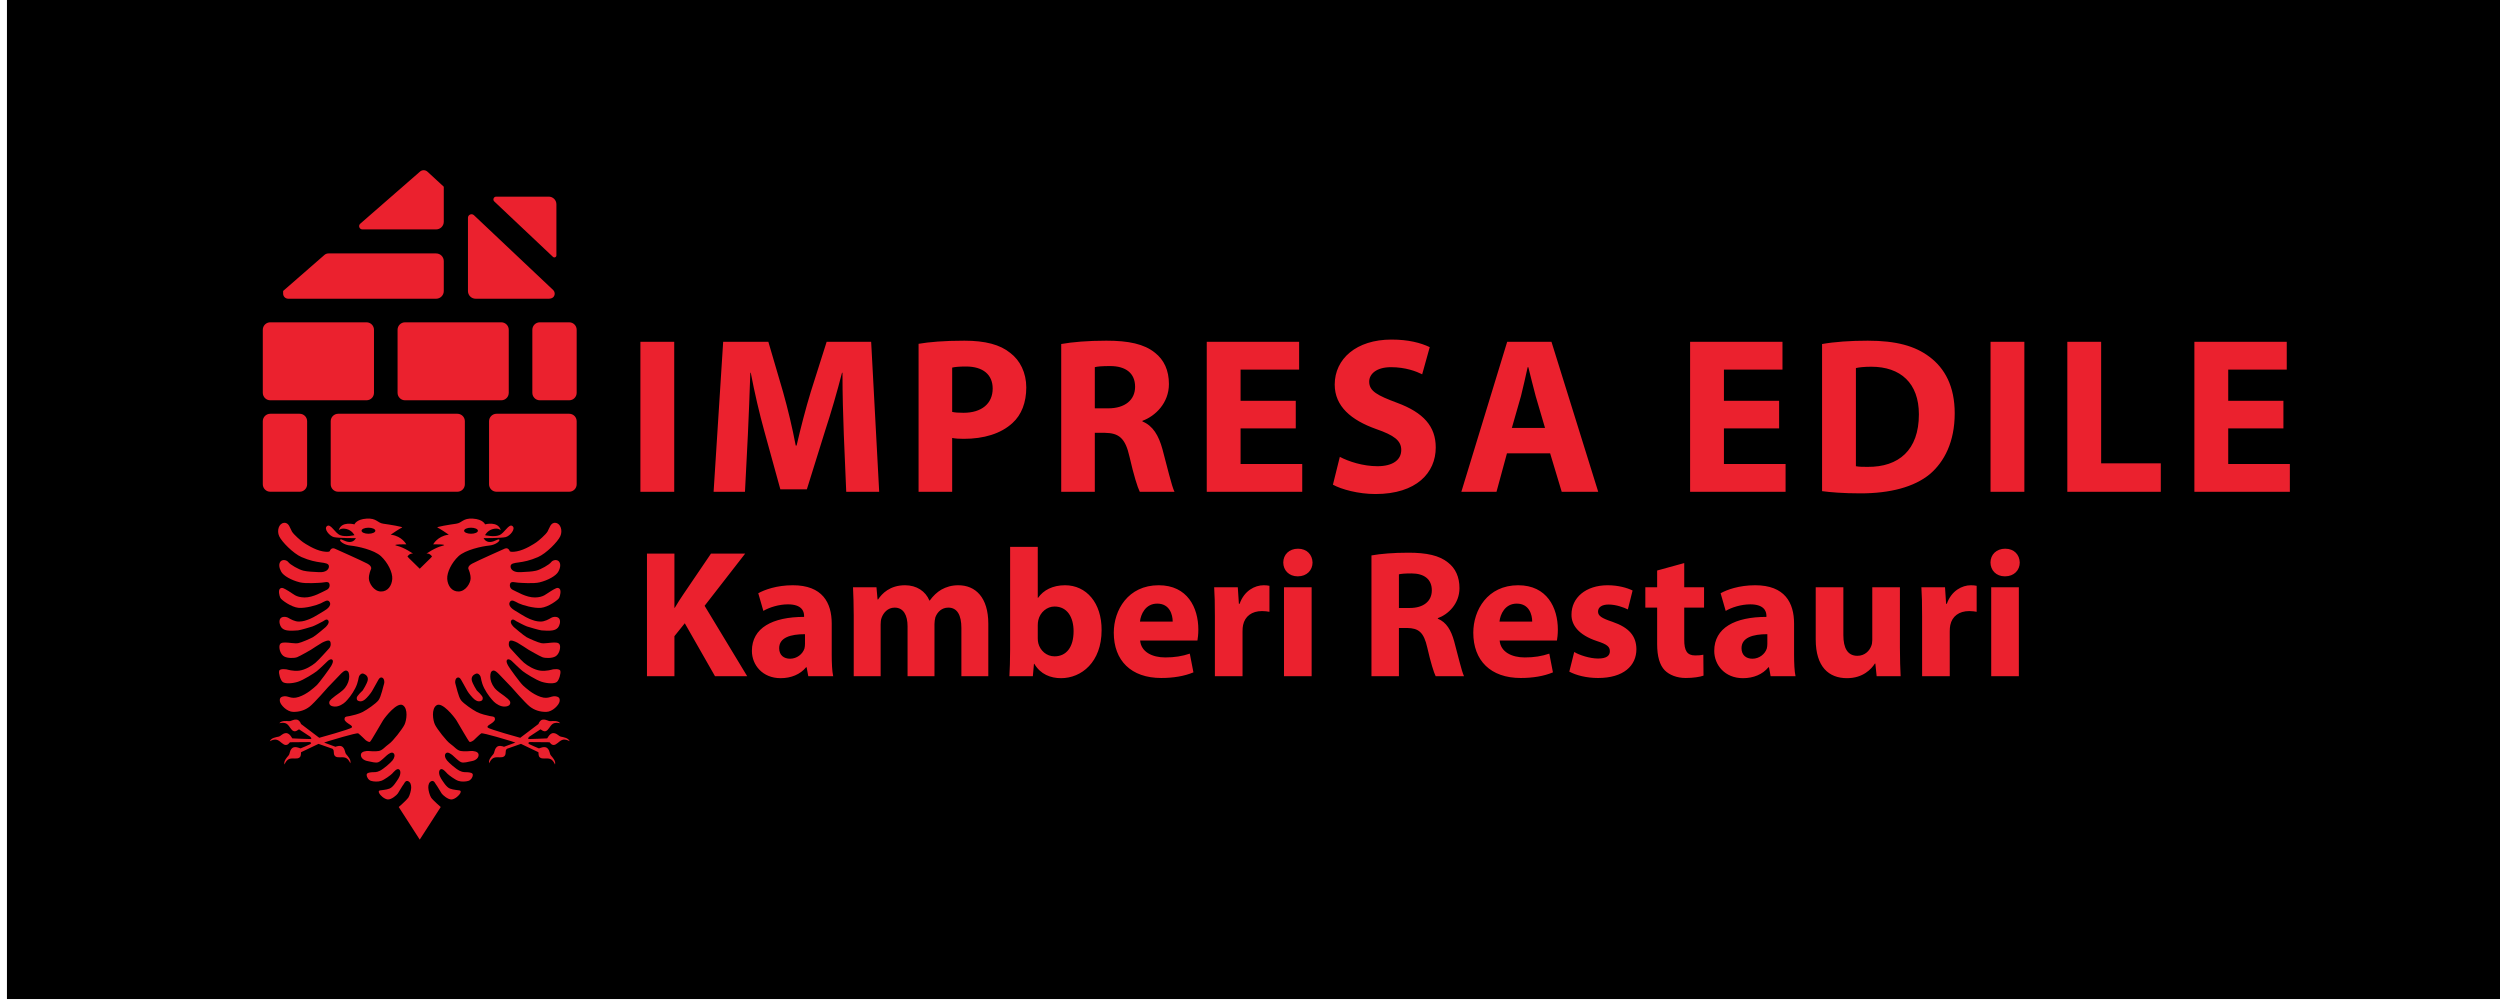
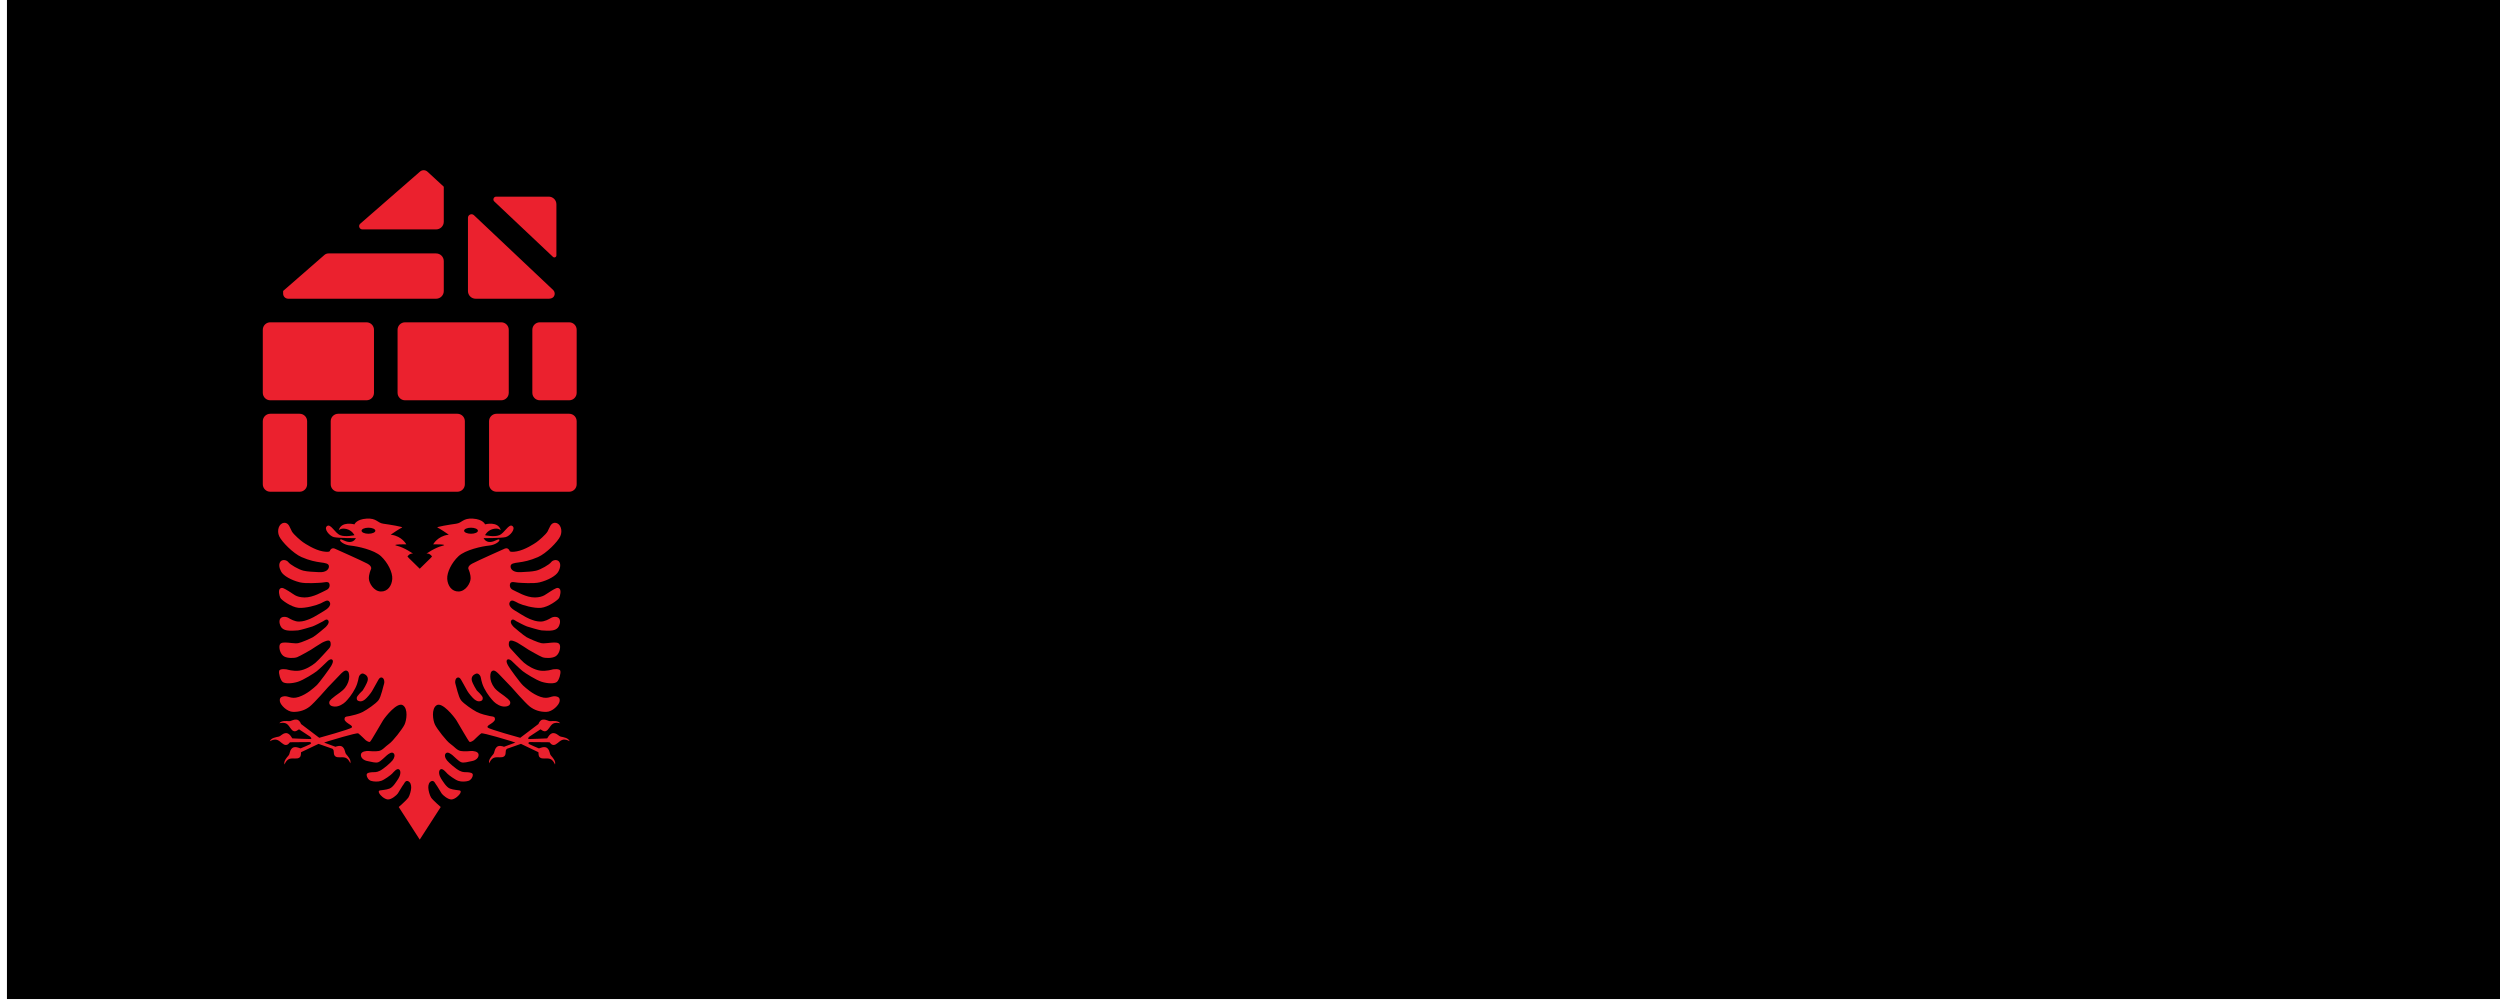
<svg xmlns="http://www.w3.org/2000/svg" xmlns:ns1="http://www.inkscape.org/namespaces/inkscape" xmlns:ns2="http://sodipodi.sourceforge.net/DTD/sodipodi-0.dtd" width="381.364mm" height="152.924mm" viewBox="0 0 381.364 152.924" version="1.1" id="svg1" ns1:version="1.3.2 (091e20e, 2023-11-25, custom)" ns2:docname="KAMBERI RESTAURI-LOGO-000.svg">
  <ns2:namedview id="namedview1" pagecolor="#ffffff" bordercolor="#000000" borderopacity="0.25" ns1:showpageshadow="2" ns1:pageopacity="0.0" ns1:pagecheckerboard="0" ns1:deskcolor="#d1d1d1" ns1:document-units="mm" ns1:zoom="0.37165763" ns1:cx="1321.1084" ns1:cy="861.00749" ns1:window-width="2560" ns1:window-height="1351" ns1:window-x="-9" ns1:window-y="-9" ns1:window-maximized="1" ns1:current-layer="layer1" />
  <defs id="defs1" />
  <g ns1:label="Layer 1" ns1:groupmode="layer" id="layer1" transform="translate(153.987,12.7)">
    <g transform="matrix(-0.241,0,0,0.174,664.239,-376.274)" id="g4" style="clip-rule:evenodd;fill-rule:evenodd;stroke-linejoin:round;stroke-miterlimit:2">
      <rect x="1810.36" y="2087.38" width="1580.37" height="877.982" id="rect4" />
    </g>
    <g transform="matrix(0.127,0,0,0.127,-112.759,36.467)" id="g6" style="clip-rule:evenodd;fill-rule:evenodd;stroke-linejoin:round;stroke-miterlimit:2">
      <path d="m 0,93.66 c -4.957,0 -8.975,-4.019 -8.975,-8.974 V 8.975 C -8.975,4.019 -4.957,0 0,0 h 115.603 c 4.956,0 8.975,4.019 8.975,8.975 v 75.711 c 0,4.955 -4.019,8.974 -8.975,8.974 z M 161.881,0 h 115.603 c 4.956,0 8.974,4.019 8.974,8.975 v 75.71 c 0,4.958 -4.018,8.975 -8.974,8.975 H 161.881 c -4.956,0 -8.975,-4.017 -8.975,-8.975 V 8.975 C 152.906,4.019 156.925,0 161.881,0 Z m 197.178,0 c 4.957,0 8.974,4.019 8.974,8.975 v 75.71 c 0,4.958 -4.017,8.975 -8.974,8.975 h -35.296 c -4.957,0 -8.976,-4.017 -8.976,-8.975 V 8.975 C 314.787,4.019 318.806,0 323.763,0 Z m 0,109.848 c 4.957,0 8.974,4.019 8.974,8.975 v 75.71 c 0,4.956 -4.017,8.975 -8.974,8.975 h -87.285 c -4.956,0 -8.974,-4.019 -8.974,-8.975 v -75.71 c 0,-4.956 4.018,-8.975 8.974,-8.975 z m -134.309,0 c 4.957,0 8.975,4.019 8.975,8.975 v 75.71 c 0,4.956 -4.018,8.975 -8.975,8.975 H 81.575 c -4.956,0 -8.975,-4.019 -8.975,-8.975 v -75.71 c 0,-4.956 4.019,-8.975 8.975,-8.975 z m -189.454,0 c 4.957,0 8.975,4.019 8.975,8.975 v 75.71 c 0,4.956 -4.018,8.975 -8.975,8.975 H 0 c -4.957,0 -8.976,-4.019 -8.976,-8.975 v -75.71 c 0,-4.956 4.019,-8.975 8.976,-8.975 z m 304.249,-188.457 -70.48,-66.558 c -2.201,-2.079 -0.73,-5.779 2.298,-5.779 h 63.114 c 5.089,0 9.213,4.124 9.213,9.213 v 61.338 c 0,2.155 -2.578,3.267 -4.145,1.786 z m -92.877,50.28 c -5.089,0 -9.213,-4.125 -9.213,-9.214 v -87.973 c 0,-3.75 4.484,-5.682 7.211,-3.107 l 95.074,89.784 c 3.077,2.906 2.35,8.168 -1.55,9.811 -1.067,0.449 -2.242,0.699 -3.475,0.699 z m -136.01,-83.254 c -3.615,0 -5.295,-4.482 -2.57,-6.858 l 71.768,-62.589 c 2.582,-2.252 6.445,-2.199 8.965,0.121 l 19.51,17.972 c 0.027,0.061 0.05,0.114 0.078,0.176 v 41.965 c 0,5.089 -4.126,9.213 -9.214,9.213 z m -89.107,83.254 c -3.37,0 -6.104,-2.733 -6.104,-6.104 v -3.11 c 0,-0.068 0.03,-0.134 0.082,-0.178 l 49.537,-43.201 c 1.339,-1.169 3.056,-1.812 4.832,-1.812 h 129.297 c 5.089,0 9.214,4.125 9.214,9.214 v 35.977 c 0,5.089 -4.125,9.214 -9.214,9.214 z m 327.688,526.053 c 3.057,0.631 8.834,1.459 10.411,5.501 0,0 -5.067,-3.154 -9.07,-1.577 -4.023,1.557 -6.684,6.132 -10.411,6.053 -2.247,-0.059 -3.529,-1.873 -4.811,-3.292 l -23.917,-0.218 c 0,0 -3.175,1.026 0,2.682 2.326,1.203 8.143,3.647 11.179,4.91 0.572,-0.178 1.026,-0.257 1.026,-0.257 0,0 6.349,-3.016 9.425,0.257 3.076,3.253 2.09,6.27 4.121,8.656 2.031,2.386 6.053,6.585 4.811,10.746 0,0 -2.051,-5.6 -6.172,-6.862 -4.121,-1.242 -9.05,0.75 -11.929,-1.617 -1.992,-1.636 -1.557,-4.278 -1.833,-6.329 l -20.98,-10.036 -16.721,5.895 c -0.099,0.138 -0.217,0.296 -0.434,0.454 -2.228,1.695 -0.039,6.231 -2.918,8.577 -2.878,2.366 -7.808,0.394 -11.929,1.637 -4.121,1.242 -6.172,6.821 -6.172,6.821 -1.222,-4.14 2.8,-8.34 4.811,-10.746 2.031,-2.365 1.045,-5.382 4.122,-8.655 2.543,-2.682 7.295,-1.105 8.892,-0.454 l 13.645,-5.067 -5.66,-1.893 c 0,0 -33.618,-10.273 -35.353,-9.169 -1.715,1.085 -9.051,8.301 -9.051,8.301 0,0 -3.569,2.662 -4.988,1.893 -1.4,-0.749 -12.757,-21.176 -15.695,-25.771 -2.938,-4.594 -17.037,-22.34 -23.741,-18.259 -6.704,4.082 -4.594,18.318 -2.031,23.484 2.544,5.166 13.704,19.659 18.496,22.971 4.791,3.313 7.729,7.73 12.382,8.558 4.654,0.828 10.589,0.138 12.501,0 1.933,-0.118 8.558,0.256 8.952,4.22 0.375,3.943 -3.273,7.078 -8.045,7.906 -4.791,0.828 -9.78,2.681 -13.033,1.282 -3.253,-1.4 -7.907,-6.448 -10.194,-8.301 -2.307,-1.854 -5.758,-4.398 -7.927,-2.426 -2.169,1.972 -1.143,5.679 1.282,8.676 2.425,2.997 10.529,10.095 15.065,12.383 4.515,2.307 6.822,1.479 9.819,1.794 2.997,0.316 6.191,0.69 6.132,3.313 -0.079,2.622 -2.169,6.053 -5.245,7.02 -3.056,0.965 -8.36,1.34 -12.245,0 -3.904,-1.342 -11.416,-6.882 -13.151,-8.676 -1.716,-1.795 -5.797,-7.02 -8.42,-4.989 -2.602,2.051 -1.341,7.414 0.887,10.865 2.248,3.43 6.33,10.45 10.727,12.106 4.397,1.676 9.642,1.735 11.496,2.189 1.853,0.434 1.675,1.636 0.769,3.549 -0.908,1.932 -5.817,6.921 -10.214,7.295 -4.397,0.375 -10.964,-5.422 -12.127,-7.276 -1.163,-1.853 -6.033,-10.115 -6.645,-10.587 -0.611,-0.494 -2.228,-5.364 -5.363,-4.22 -3.115,1.143 -4.082,4.653 -3.943,8.045 0.118,3.391 1.597,8.991 3.43,11.869 1.874,2.879 11.496,11.24 11.496,11.24 l -25.14,39.041 h -0.158 l -25.14,-39.041 c 0,0 9.622,-8.361 11.496,-11.24 1.833,-2.878 3.312,-8.478 3.45,-11.869 0.118,-3.392 -0.848,-6.902 -3.963,-8.045 -3.135,-1.144 -4.752,3.726 -5.363,4.22 -0.612,0.472 -5.482,8.734 -6.645,10.587 -1.164,1.854 -7.73,7.651 -12.127,7.276 -4.397,-0.374 -9.307,-5.363 -10.214,-7.295 -0.907,-1.913 -1.084,-3.115 0.769,-3.549 1.854,-0.454 7.099,-0.513 11.496,-2.189 4.397,-1.656 8.478,-8.676 10.726,-12.106 2.228,-3.451 3.49,-8.814 0.888,-10.865 -2.623,-2.031 -6.705,3.194 -8.42,4.989 -1.735,1.794 -9.267,7.334 -13.152,8.676 -3.884,1.34 -9.188,0.965 -12.264,0 -3.056,-0.967 -5.146,-4.398 -5.225,-7.02 -0.06,-2.623 3.135,-2.997 6.132,-3.313 2.997,-0.315 5.284,0.513 9.819,-1.794 4.535,-2.288 12.639,-9.386 15.065,-12.383 2.425,-2.997 3.45,-6.704 1.281,-8.676 -2.169,-1.972 -5.619,0.572 -7.926,2.426 -2.287,1.853 -6.941,6.901 -10.214,8.301 -3.254,1.399 -8.222,-0.454 -13.013,-1.282 -4.772,-0.828 -8.42,-3.963 -8.026,-7.906 0.375,-3.964 7,-4.338 8.932,-4.22 1.913,0.138 7.848,0.828 12.501,0 4.654,-0.828 7.592,-5.245 12.383,-8.558 4.792,-3.312 15.952,-17.805 18.495,-22.971 2.564,-5.166 4.674,-19.402 -2.031,-23.484 -6.704,-4.081 -20.802,13.665 -23.74,18.259 -2.938,4.595 -14.295,25.022 -15.695,25.771 -1.4,0.769 -4.988,-1.893 -4.988,-1.893 0,0 -7.336,-7.216 -9.051,-8.301 -1.715,-1.104 -35.354,9.169 -35.354,9.169 l -5.659,1.893 13.645,5.067 c 1.597,-0.651 6.349,-2.228 8.892,0.454 3.076,3.273 2.091,6.29 4.121,8.655 2.012,2.406 6.054,6.606 4.831,10.746 0,0 -2.07,-5.579 -6.191,-6.821 -4.121,-1.243 -9.051,0.729 -11.929,-1.637 -2.879,-2.346 -0.691,-6.882 -2.919,-8.577 -0.216,-0.158 -0.335,-0.316 -0.433,-0.454 L 57.969,506.341 36.99,516.377 c -0.277,2.051 0.157,4.693 -1.834,6.329 -2.879,2.367 -7.808,0.375 -11.93,1.617 -4.121,1.262 -6.171,6.862 -6.171,6.862 -1.243,-4.161 2.78,-8.36 4.811,-10.746 2.031,-2.386 1.045,-5.403 4.121,-8.656 3.076,-3.273 9.425,-0.257 9.425,-0.257 0,0 0.454,0.079 1.025,0.257 3.037,-1.263 8.853,-3.707 11.181,-4.91 3.174,-1.656 0,-2.682 0,-2.682 L 23.7,504.409 c -1.282,1.419 -2.564,3.233 -4.811,3.292 -3.727,0.079 -6.389,-4.496 -10.412,-6.053 -4.002,-1.577 -9.069,1.577 -9.069,1.577 1.577,-4.042 7.354,-4.87 10.41,-5.501 3.057,-0.631 4.141,-3.608 8.577,-4.279 4.437,-0.67 7.592,5.62 7.592,5.62 0,0 0.256,0.276 0.552,0.69 3.352,0.158 18.614,0.867 21.453,0.788 3.194,-0.078 -0.256,-2.977 -0.256,-2.977 L 34.544,488.89 c -1.794,1.006 -3.647,2.84 -6.092,2.229 -3.589,-0.907 -4.95,-6.034 -8.4,-8.617 -3.451,-2.563 -9.169,-0.887 -9.169,-0.887 2.603,-3.451 8.38,-2.722 11.496,-2.524 3.135,0.197 4.949,-2.386 9.405,-1.853 2.8,0.335 4.397,3.193 5.186,5.264 l 21.867,16.563 c 0,0 37.325,-10.234 39.06,-12.343 1.716,-2.11 -4.278,-4.279 -6.25,-6.27 -1.991,-1.973 -2.879,-2.663 -2.307,-4.97 0.591,-2.287 2.879,-1.853 6.132,-2.563 3.253,-0.69 10.647,-2.287 15.695,-4.968 5.048,-2.683 15.538,-9.761 18.791,-13.981 3.254,-4.199 5.896,-17.686 6.744,-19.835 0.828,-2.17 0.118,-6.704 -2.563,-7.414 -2.662,-0.691 -3.944,2.188 -4.713,3.45 -0.769,1.281 -5.777,10.312 -7.158,12.757 -1.36,2.465 -6.191,8.302 -8.537,10.096 -2.366,1.794 -4.535,2.741 -7.02,2.031 -2.504,-0.69 -2.879,-1.775 -2.82,-4.082 0.08,-2.287 7.139,-8.813 7.139,-8.813 0,0 5.363,-8.263 6.072,-12.423 0.71,-4.2 -2.228,-6.585 -4.909,-7.611 -2.682,-1.005 -4.595,1.223 -5.482,2.938 -0.907,1.735 -0.769,6.823 -4.613,14.434 -3.826,7.591 -8.992,13.585 -11.614,16.188 -2.603,2.622 -8.026,6.152 -13.133,5.876 -5.106,-0.237 -6.763,-2.544 -6.506,-5.166 0.256,-2.603 4.712,-5.62 7.138,-7.592 2.445,-1.972 8.557,-5.54 11.87,-9.819 3.332,-4.279 5.047,-9.524 4.969,-13.408 -0.079,-3.904 -0.631,-6.25 -3.057,-7.158 -2.425,-0.887 -5.935,2.702 -7.512,4.358 -1.617,1.656 -14.946,15.577 -14.946,15.577 0,0 -16.464,18.949 -21.966,23.208 -5.481,4.279 -11.988,6.447 -19.639,6.389 -7.67,-0.06 -15.32,-8.302 -16.089,-12.383 -0.769,-4.082 1.104,-5.384 3.095,-5.995 6.586,-2.05 9.485,3.826 19.619,0.375 10.155,-3.431 17.806,-10.766 21.118,-13.704 3.333,-2.938 16.484,-21.137 17.687,-23.425 1.222,-2.306 2.938,-5.225 1.656,-7.157 -1.262,-1.913 -4.278,-0.256 -5.619,1.025 -1.341,1.282 -10.096,9.859 -13.29,12.343 -3.194,2.505 -16.051,10.668 -22.813,12.797 -6.763,2.13 -15.538,2.643 -18.377,0 -2.84,-2.642 -4.614,-10.391 -4.102,-12.698 0.257,-3.825 9.406,-2.169 9.406,-2.169 0,0 7.512,2.425 14.729,1.459 7.216,-0.946 15.183,-5.738 19.639,-9.563 4.476,-3.825 13.841,-14.571 16.227,-17.095 2.386,-2.524 2.544,-6.507 1.144,-8.695 -1.4,-2.17 -7.019,0.453 -9.583,1.793 -2.543,1.342 -13.23,8.42 -13.23,8.42 0,0 -12.994,7.532 -16.622,8.952 -3.648,1.4 -11.693,1.4 -15.696,-0.907 -4.022,-2.307 -5.876,-8.163 -5.619,-11.988 0.256,-3.845 2.484,-4.733 7.019,-4.733 4.535,0 11.614,1.538 15.577,0.769 3.944,-0.769 14.099,-5.245 17.608,-7.138 3.51,-1.912 15.183,-12.008 15.183,-12.008 0,0 5.166,-4.653 3.451,-7.788 -1.716,-3.115 -4.851,-0.257 -6.389,0.651 -1.519,0.887 -10.411,5.481 -12.757,6.25 -2.367,0.769 -14.296,4.338 -17.372,4.713 -3.056,0.394 -10.253,0.591 -13.27,0 -2.997,-0.572 -4.791,-1.459 -6.507,-3.313 -1.715,-1.854 -3.628,-7.394 -1.656,-10.588 1.972,-3.195 7.217,-2.682 9.839,-1.144 2.603,1.518 7.71,4.574 12.876,4.456 5.185,-0.118 8.36,-1.4 13.034,-3.194 4.653,-1.775 15.044,-8.557 17.726,-10.076 2.701,-1.537 8.36,-5.816 6.132,-9.957 -2.229,-4.16 -6.231,-0.908 -10.727,1.282 -4.476,2.168 -18.475,6.289 -26.993,5.422 -8.518,-0.868 -20.487,-9.386 -21.69,-12.009 -1.222,-2.602 -2.74,-8.991 -0.315,-11.041 2.425,-2.031 4.909,-0.198 10.47,3.076 5.541,3.253 8.419,7.335 18.889,7.532 10.451,0.177 22.065,-7.098 26.028,-8.814 3.963,-1.715 4.851,-5.166 3.707,-8.045 -1.164,-2.879 -6.132,-1.084 -9.583,-0.887 -3.451,0.198 -18.555,1.361 -25.653,-0.394 -10.332,-2.544 -19.777,-7.907 -22.458,-12.758 -2.682,-4.85 -3.195,-9.444 -0.887,-12.244 2.287,-2.82 7.394,-2.051 9.444,0.749 2.031,2.82 12.501,8.952 18.12,10.233 5.62,1.262 10.215,1.262 18.634,1.775 8.42,0.513 11.989,-3.312 11.989,-6.881 0,-3.589 -4.338,-4.102 -9.958,-4.851 -5.6,-0.769 -13.014,-2.051 -22.971,-6.388 -9.958,-4.338 -23.74,-18.378 -26.797,-25.023 -3.056,-6.644 -0.512,-15.321 5.62,-16.089 6.112,-0.75 7.394,6.644 9.681,10.47 2.307,3.845 10.727,10.983 13.29,12.777 2.544,1.775 13.783,9.189 23.484,10.963 9.701,1.795 8.932,-1.006 8.932,-1.006 2.287,-4.357 6.132,-2.05 6.132,-2.05 0,0 32.16,14.295 38.805,17.864 6.625,3.569 4.081,7.158 4.081,7.158 0,0 -2.563,5.619 -2.307,10.963 0.257,5.363 5.876,15.064 14.296,15.32 8.419,0.257 13.27,-7.138 13.782,-15.064 0.513,-7.907 -5.363,-19.658 -13.526,-27.309 -8.163,-7.65 -28.335,-11.989 -36.498,-12.758 -8.163,-0.768 -13.802,-5.619 -12.52,-7.157 1.281,-1.518 5.363,2.563 10.983,2.819 5.619,0.257 7.906,-4.594 7.906,-4.594 0,0 -21.433,0 -26.539,-1.282 -5.107,-1.281 -12.521,-9.957 -8.164,-13.27 4.338,-3.331 9.445,8.42 15.814,10.964 6.388,2.563 17.115,0 17.115,0 0,0 -2.563,-5.6 -9.445,-7.395 -6.902,-1.774 -9.445,1.538 -9.445,1.538 3.056,-11.495 18.89,-7.157 18.89,-7.157 0,0 2.287,-6.113 14.551,-6.882 12.245,-0.769 12.758,5.088 20.152,6.113 7.414,1.025 24.765,3.845 22.478,4.614 -2.149,0.71 -12.225,7.592 -13.625,8.558 0.276,0.039 0.553,0.079 0.848,0.118 12.777,1.774 17.884,11.476 17.884,11.476 0,0 -19.658,-0.257 -10.983,1.794 8.676,2.031 19.146,9.445 19.146,9.445 -3.312,-1.025 -6.901,2.8 -6.645,3.569 0.237,0.69 11.634,11.298 14.631,14.512 2.997,-3.214 14.394,-13.822 14.631,-14.512 0.256,-0.769 -3.333,-4.594 -6.646,-3.569 0,0 10.471,-7.414 19.146,-9.445 8.676,-2.051 -10.982,-1.794 -10.982,-1.794 0,0 5.107,-9.702 17.884,-11.476 0.295,-0.039 0.572,-0.079 0.848,-0.118 -1.4,-0.966 -11.476,-7.848 -13.625,-8.558 -2.288,-0.769 15.064,-3.589 22.478,-4.614 7.394,-1.025 7.907,-6.882 20.151,-6.113 12.265,0.769 14.572,6.882 14.572,6.882 0,0 15.814,-4.338 18.889,7.157 0,0 -2.563,-3.312 -9.464,-1.538 -6.882,1.795 -9.425,7.395 -9.425,7.395 0,0 10.707,2.563 17.095,0 6.369,-2.544 11.475,-14.295 15.813,-10.964 4.338,3.313 -3.056,11.989 -8.163,13.27 -5.106,1.282 -26.54,1.282 -26.54,1.282 0,0 2.288,4.851 7.907,4.594 5.62,-0.256 9.702,-4.337 10.983,-2.819 1.262,1.538 -4.338,6.389 -12.521,7.157 -8.163,0.769 -28.334,5.108 -36.497,12.758 -8.163,7.651 -14.039,19.402 -13.527,27.309 0.513,7.926 5.364,15.321 13.783,15.064 8.42,-0.256 14.039,-9.957 14.296,-15.32 0.255,-5.344 -2.308,-10.963 -2.308,-10.963 0,0 -2.543,-3.589 4.082,-7.158 6.645,-3.569 38.805,-17.864 38.805,-17.864 0,0 3.844,-2.307 6.132,2.05 0,0 -0.77,2.801 8.932,1.006 9.701,-1.774 20.94,-9.188 23.484,-10.963 2.563,-1.794 10.982,-8.932 13.27,-12.777 2.307,-3.826 3.588,-11.22 9.701,-10.47 6.132,0.768 8.676,9.445 5.619,16.089 -3.056,6.645 -16.839,20.685 -26.796,25.023 -9.958,4.337 -17.371,5.619 -22.971,6.388 -5.62,0.749 -9.958,1.262 -9.958,4.851 0,3.569 3.569,7.394 11.989,6.881 8.419,-0.513 13.014,-0.513 18.633,-1.775 5.619,-1.281 16.09,-7.413 18.12,-10.233 2.051,-2.8 7.158,-3.569 9.445,-0.749 2.307,2.8 1.795,7.394 -0.887,12.244 -2.682,4.851 -12.126,10.214 -22.458,12.758 -7.099,1.755 -22.203,0.592 -25.653,0.394 -3.451,-0.197 -8.42,-1.992 -9.583,0.887 -1.144,2.879 -0.237,6.33 3.707,8.045 3.963,1.716 15.577,8.991 26.047,8.814 10.45,-0.197 13.329,-4.279 18.89,-7.532 5.54,-3.274 8.025,-5.107 10.45,-3.076 2.425,2.05 0.907,8.439 -0.315,11.041 -1.203,2.623 -13.172,11.141 -21.69,12.009 -8.518,0.867 -22.517,-3.254 -26.994,-5.422 -4.495,-2.19 -8.498,-5.442 -10.726,-1.282 -2.228,4.141 3.431,8.42 6.132,9.957 2.682,1.519 13.073,8.301 17.727,10.076 4.673,1.794 7.847,3.076 13.033,3.194 5.166,0.118 10.273,-2.938 12.875,-4.456 2.623,-1.538 7.848,-2.051 9.84,1.144 1.971,3.194 0.059,8.734 -1.656,10.588 -1.716,1.854 -3.51,2.741 -6.507,3.313 -2.997,0.591 -10.214,0.394 -13.27,0 -3.076,-0.375 -15.006,-3.944 -17.372,-4.713 -2.346,-0.769 -11.239,-5.363 -12.757,-6.25 -1.538,-0.908 -4.673,-3.766 -6.389,-0.651 -1.715,3.135 3.451,7.788 3.451,7.788 0,0 11.673,10.096 15.182,12.008 3.51,1.893 13.665,6.369 17.608,7.138 3.964,0.769 11.043,-0.769 15.577,-0.769 4.536,0 6.764,0.888 7.02,4.733 0.256,3.825 -1.597,9.681 -5.62,11.988 -4.002,2.307 -12.047,2.307 -15.695,0.907 -3.628,-1.42 -16.602,-8.952 -16.602,-8.952 0,0 -10.707,-7.078 -13.25,-8.42 -2.564,-1.34 -8.184,-3.963 -9.583,-1.793 -1.4,2.188 -1.242,6.171 1.143,8.695 2.406,2.524 11.752,13.27 16.209,17.095 4.475,3.825 12.461,8.617 19.658,9.563 7.217,0.966 14.729,-1.459 14.729,-1.459 0,0 9.149,-1.656 9.405,2.169 0.513,2.307 -1.262,10.056 -4.101,12.698 -2.839,2.643 -11.594,2.13 -18.377,0 -6.763,-2.129 -19.619,-10.292 -22.793,-12.797 -3.215,-2.484 -11.969,-11.061 -13.31,-12.343 -1.36,-1.281 -4.357,-2.938 -5.62,-1.025 -1.281,1.932 0.434,4.851 1.657,7.157 1.222,2.288 14.374,20.487 17.687,23.425 3.312,2.938 10.963,10.273 21.117,13.704 10.135,3.451 13.034,-2.425 19.619,-0.375 1.992,0.611 3.865,1.913 3.096,5.995 -0.769,4.081 -8.419,12.323 -16.09,12.383 -7.65,0.058 -14.157,-2.11 -19.638,-6.389 -5.502,-4.259 -21.966,-23.208 -21.966,-23.208 0,0 -13.329,-13.921 -14.926,-15.577 -1.598,-1.656 -5.107,-5.245 -7.532,-4.358 -2.425,0.908 -2.978,3.254 -3.057,7.158 -0.079,3.884 1.637,9.129 4.969,13.408 3.313,4.279 9.425,7.847 11.87,9.819 2.425,1.972 6.901,4.989 7.138,7.592 0.256,2.622 -1.4,4.929 -6.507,5.166 -5.107,0.276 -10.529,-3.254 -13.132,-5.876 -2.622,-2.603 -7.789,-8.597 -11.633,-16.188 -3.825,-7.611 -3.688,-12.699 -4.594,-14.434 -0.888,-1.715 -2.801,-3.943 -5.482,-2.938 -2.682,1.026 -5.62,3.411 -4.91,7.611 0.71,4.16 6.054,12.423 6.054,12.423 0,0 7.098,6.526 7.157,8.813 0.059,2.307 -0.316,3.392 -2.819,4.082 -2.485,0.71 -4.654,-0.237 -7.02,-2.031 -2.346,-1.794 -7.177,-7.631 -8.538,-10.096 -1.38,-2.445 -6.388,-11.476 -7.138,-12.757 -0.788,-1.262 -2.05,-4.141 -4.732,-3.45 -2.681,0.71 -3.391,5.244 -2.563,7.414 0.828,2.149 3.49,15.636 6.743,19.835 3.254,4.22 13.744,11.298 18.791,13.981 5.048,2.681 12.442,4.278 15.696,4.968 3.253,0.71 5.54,0.276 6.132,2.563 0.571,2.307 -0.316,2.997 -2.307,4.97 -1.972,1.991 -7.966,4.16 -6.251,6.27 1.735,2.109 39.061,12.343 39.061,12.343 l 21.867,-16.563 c 0.808,-2.071 2.386,-4.929 5.186,-5.264 4.456,-0.533 6.29,2.05 9.405,1.853 3.116,-0.198 8.893,-0.927 11.496,2.524 0,0 -5.719,-1.676 -9.169,0.887 -3.451,2.583 -4.811,7.71 -8.4,8.617 -2.445,0.611 -4.299,-1.223 -6.073,-2.229 l -13.211,8.676 c 0,0 -3.451,2.899 -0.256,2.977 2.839,0.079 18.101,-0.63 21.453,-0.788 0.296,-0.414 0.552,-0.69 0.552,-0.69 0,0 3.155,-6.29 7.591,-5.62 4.437,0.671 5.521,3.648 8.577,4.279 z M 241.127,246.698 c -4.574,0 -8.301,1.636 -8.301,3.647 0,1.992 3.727,3.628 8.301,3.628 4.575,0 8.282,-1.636 8.282,-3.628 0,-2.011 -3.707,-3.647 -8.282,-3.647 z m -123.196,7.275 c 4.574,0 8.301,-1.636 8.301,-3.628 0,-2.011 -3.727,-3.647 -8.301,-3.647 -4.575,0 -8.282,1.636 -8.282,3.647 0,1.992 3.707,3.628 8.282,3.628 z" style="fill:#eb212e" id="path5" />
    </g>
    <g transform="matrix(-0.265,0,0,0.265,580.787,-640.185)" id="g9" style="clip-rule:evenodd;fill-rule:evenodd;stroke-linejoin:round;stroke-miterlimit:2">
-       <path d="m 2404.09,2564.62 h -19.47 v 86.35 h 19.47 z m -117.09,53.3 c 0.39,-10.38 0.77,-22.81 0.77,-35.49 h 0.26 c 2.82,11.02 6.4,23.32 9.74,33.44 l 10.5,33.69 h 15.25 l 9.22,-33.44 c 2.82,-10.12 5.64,-22.29 7.82,-33.69 h 0.25 c 0.39,11.66 0.9,24.98 1.41,35.74 l 1.67,32.8 h 18.06 l -5.51,-86.35 h -26.01 l -8.45,28.83 c -2.82,9.99 -5.38,20.75 -7.3,30.87 h -0.52 c -2.3,-9.99 -5.25,-21.39 -8.19,-31 l -9.1,-28.7 h -25.62 l -4.62,86.35 h 18.97 z m -43.04,-52.14 c -6.02,-1.03 -14.47,-1.8 -26.39,-1.8 -12.04,0 -20.62,2.31 -26.39,7.05 -5.63,4.23 -9.22,11.4 -9.22,19.86 0,8.58 2.69,15.75 7.94,20.49 6.66,6.15 16.53,9.1 28.06,9.1 2.56,0 4.87,-0.13 6.66,-0.51 v 31 h 19.34 z m -19.34,39.2 c -1.67,0.38 -3.59,0.51 -6.53,0.51 -10.38,0 -16.79,-5.25 -16.79,-13.96 0,-7.95 5.51,-12.69 15.38,-12.69 3.84,0 6.53,0.26 7.94,0.64 z m -62.77,-39.08 c -6.28,-1.15 -15.5,-1.92 -26,-1.92 -12.82,0 -21.78,1.92 -27.93,6.92 -5.26,4.1 -8.07,10.12 -8.07,18.06 0,10.89 7.81,18.45 15.24,21.14 v 0.39 c -6.02,2.43 -9.35,8.07 -11.53,16.01 -2.69,9.87 -5.25,21.14 -6.92,24.47 h 19.99 c 1.28,-2.56 3.46,-9.48 5.89,-20.11 2.43,-10.89 6.15,-13.71 14.22,-13.84 h 5.77 v 33.95 h 19.34 z m -19.34,37.03 h -7.69 c -9.74,0 -15.5,-4.87 -15.5,-12.43 0,-7.81 5.38,-11.91 14.35,-11.91 4.74,0 7.43,0.25 8.84,0.64 z m -115.68,11.53 h 31.77 v 20.5 h -35.49 v 16.01 h 54.96 v -86.35 h -53.17 v 16.02 h 33.7 v 17.93 h -31.77 z m -25.36,16.4 c -5.13,2.69 -13.33,5.38 -21.65,5.38 -8.97,0 -13.71,-3.72 -13.71,-9.35 0,-5.39 4.1,-8.46 14.47,-12.05 14.35,-5.12 23.83,-13.06 23.83,-25.62 0,-14.73 -12.42,-25.88 -32.67,-25.88 -9.86,0 -16.91,1.92 -22.03,4.36 l 4.35,15.63 c 3.33,-1.67 9.61,-4.1 17.94,-4.1 8.45,0 12.56,3.97 12.56,8.33 0,5.5 -4.74,7.94 -16.02,12.16 -15.24,5.64 -22.29,13.58 -22.29,25.75 0,14.48 11.02,26.78 34.72,26.78 9.86,0 19.6,-2.69 24.47,-5.38 z m -96.21,-2.05 6.02,22.16 h 20.24 l -26.39,-86.35 h -25.49 l -26.91,86.35 h 21.01 l 6.67,-22.16 z m -21.91,-14.61 5.38,-18.32 c 1.41,-5.12 2.95,-11.66 4.23,-16.65 h 0.38 c 1.16,5.12 2.57,11.66 3.85,16.65 l 5.25,18.32 z m -134.76,0.26 h 31.77 v 20.5 h -35.49 v 16.01 h 54.96 v -86.35 h -53.17 v 16.02 h 33.7 v 17.93 h -31.77 z m -24.72,-48.55 c -7.18,-1.29 -16.53,-1.93 -26.27,-1.93 -16.52,0 -27.29,3.08 -35.48,9.23 -8.97,6.66 -14.61,17.16 -14.61,32.54 0,16.52 6.02,27.93 14.22,34.97 9.1,7.56 23.06,11.15 39.97,11.15 10.12,0 17.42,-0.64 22.17,-1.28 z m -19.48,70.33 c -1.67,0.38 -4.48,0.38 -6.79,0.38 -17.81,0.13 -29.47,-9.61 -29.47,-30.23 0,-17.94 10.51,-27.42 27.42,-27.42 4.23,0 7.17,0.39 8.84,0.77 z m -77.5,-71.62 h -19.47 v 86.35 h 19.47 z m -44.2,0 h -19.47 v 69.95 h -34.34 v 16.4 h 53.81 z m -124.39,49.84 h 31.77 v 20.5 h -35.48 v 16.01 h 54.96 v -86.35 h -53.17 v 16.02 h 33.69 v 17.93 h -31.77 z" style="fill:#eb212e" id="path8" />
-     </g>
+       </g>
    <g transform="matrix(0.265,0,0,0.265,-55.295,90.447)" id="g10" style="clip-rule:evenodd;fill-rule:evenodd;stroke-linejoin:round;stroke-miterlimit:2">
-       <path d="m 0,-70.553 h 15.806 v 31.195 h 0.209 c 1.571,-2.722 3.245,-5.234 4.92,-7.746 L 36.847,-70.553 H 56.526 L 33.182,-40.509 57.677,0 H 39.15 l -17.378,-30.46 -5.966,7.432 V 0 H 0 Z m 106.355,58.203 c 0,4.815 0.208,9.525 0.837,12.352 h -14.34 l -0.943,-5.13 h -0.313 c -3.351,4.083 -8.585,6.281 -14.656,6.281 -10.362,0 -16.539,-7.537 -16.539,-15.702 0,-13.294 11.934,-19.576 30.044,-19.576 v -0.627 c 0,-2.722 -1.466,-6.595 -9.317,-6.595 -5.234,0 -10.783,1.78 -14.132,3.77 l -2.932,-10.156 c 3.559,-1.988 10.573,-4.605 19.89,-4.605 17.062,0 22.401,10.049 22.401,22.088 z M 90.967,-24.179 c -8.375,0 -14.864,1.988 -14.864,8.059 0,4.083 2.722,6.073 6.281,6.073 3.873,0 7.222,-2.619 8.27,-5.863 0.208,-0.837 0.313,-1.779 0.313,-2.722 z m 28.055,-10.678 c 0,-6.385 -0.208,-11.725 -0.417,-16.33 h 13.503 l 0.627,7.013 h 0.316 c 2.197,-3.349 6.803,-8.164 15.492,-8.164 6.7,0 11.829,3.452 14.026,8.793 h 0.208 c 1.992,-2.722 4.189,-4.817 6.7,-6.281 2.827,-1.572 5.968,-2.512 9.736,-2.512 9.84,0 17.273,6.908 17.273,22.191 V 0 h -15.493 v -27.738 c 0,-7.434 -2.407,-11.726 -7.535,-11.726 -3.77,0 -6.282,2.514 -7.433,5.549 -0.315,1.151 -0.524,2.722 -0.524,3.978 V 0 h -15.493 v -28.681 c 0,-6.386 -2.3,-10.783 -7.431,-10.783 -4.083,0 -6.491,3.141 -7.433,5.653 -0.523,1.256 -0.629,2.722 -0.629,4.083 V 0 h -15.493 z m 90.025,-39.57 h 15.914 v 29.31 h 0.208 c 3.036,-4.396 8.375,-7.222 15.492,-7.222 12.247,0 21.147,10.155 21.042,25.856 0,18.424 -11.618,27.635 -23.344,27.635 -5.966,0 -11.829,-2.198 -15.388,-8.269 h -0.208 l -0.629,7.118 h -13.503 c 0.208,-3.35 0.416,-9.527 0.416,-15.282 z m 15.914,52.654 c 0,1.048 0.105,1.99 0.313,2.827 1.048,4.187 4.711,7.537 9.316,7.537 6.806,0 10.991,-5.235 10.991,-14.447 0,-7.954 -3.558,-14.235 -10.991,-14.235 -4.292,0 -8.268,3.245 -9.316,7.85 -0.208,0.943 -0.313,1.885 -0.313,2.933 z m 58.937,1.256 c 0.521,6.595 7.012,9.736 14.444,9.736 5.443,0 9.839,-0.732 14.133,-2.198 l 2.094,10.783 c -5.235,2.196 -11.62,3.243 -18.528,3.243 -17.378,0 -27.322,-10.049 -27.322,-26.065 0,-12.98 8.164,-27.32 25.856,-27.32 16.538,0 22.821,12.874 22.821,25.54 0,2.722 -0.317,5.13 -0.525,6.281 z m 18.736,-10.886 c 0,-3.873 -1.673,-10.363 -8.896,-10.363 -6.804,0 -9.528,6.175 -9.946,10.363 z m 24.286,-2.931 c 0,-7.537 -0.105,-12.458 -0.417,-16.852 h 13.606 l 0.629,9.525 h 0.418 c 2.618,-7.537 8.793,-10.678 13.82,-10.678 1.464,0 2.196,0.105 3.348,0.314 v 14.969 c -1.256,-0.208 -2.511,-0.419 -4.292,-0.419 -5.861,0 -9.84,3.036 -10.887,8.061 -0.208,1.048 -0.311,2.199 -0.311,3.56 V 0.001 H 326.92 Z m 39.781,-16.853 h 15.913 V 0.001 h -15.913 z m 7.85,-6.281 c -5.023,0 -8.267,-3.557 -8.267,-7.956 0,-4.5 3.347,-7.954 8.477,-7.954 5.129,0 8.27,3.454 8.373,7.954 0,4.399 -3.244,7.956 -8.476,7.956 z m 42.499,-12.038 c 5.132,-0.943 12.666,-1.57 21.251,-1.57 10.469,0 17.795,1.57 22.821,5.653 4.291,3.349 6.594,8.269 6.594,14.759 0,8.898 -6.386,15.074 -12.458,17.273 v 0.313 c 4.921,1.988 7.644,6.595 9.423,13.085 2.198,8.061 4.292,17.272 5.653,19.994 h -16.33 c -1.048,-2.094 -2.829,-7.747 -4.816,-16.435 -1.988,-8.898 -5.023,-11.202 -11.618,-11.305 h -4.712 V 0.001 H 417.05 Z m 15.808,30.252 h 6.28 c 7.956,0 12.666,-3.978 12.666,-10.154 0,-6.385 -4.395,-9.736 -11.722,-9.736 -3.873,0 -6.074,0.211 -7.224,0.524 z m 57.993,18.737 c 0.521,6.595 7.012,9.736 14.444,9.736 5.443,0 9.839,-0.732 14.133,-2.198 l 2.094,10.783 c -5.235,2.196 -11.62,3.243 -18.528,3.243 -17.378,0 -27.322,-10.049 -27.322,-26.065 0,-12.98 8.165,-27.32 25.856,-27.32 16.538,0 22.821,12.874 22.821,25.54 0,2.722 -0.316,5.13 -0.525,6.281 z m 18.736,-10.886 c 0,-3.873 -1.673,-10.363 -8.896,-10.363 -6.804,0 -9.528,6.175 -9.946,10.363 z m 24.184,17.481 c 2.932,1.78 9.003,3.769 13.714,3.769 4.814,0 6.805,-1.571 6.805,-4.188 0,-2.617 -1.573,-3.978 -7.433,-5.861 -10.678,-3.559 -14.759,-9.316 -14.655,-15.284 0,-9.631 8.164,-16.853 20.832,-16.853 5.966,0 11.199,1.465 14.338,3.036 l -2.72,10.886 c -2.303,-1.15 -6.803,-2.825 -11.097,-2.825 -3.872,0 -6.07,1.57 -6.07,4.081 0,2.409 1.987,3.768 8.268,5.863 9.736,3.349 13.713,8.269 13.819,15.701 0,9.631 -7.432,16.644 -22.087,16.644 -6.699,0 -12.666,-1.571 -16.539,-3.664 z m 63.333,-51.188 v 13.922 h 11.408 v 11.723 h -11.408 v 18.529 c 0,6.178 1.568,9.003 6.279,9.003 2.2,0 3.245,-0.105 4.712,-0.418 l 0.105,12.039 c -1.99,0.732 -5.863,1.359 -10.259,1.359 -5.129,0 -9.42,-1.778 -12.039,-4.397 -2.932,-3.035 -4.397,-7.954 -4.397,-15.177 v -20.938 h -6.802 v -11.723 h 6.802 v -9.63 z m 63.226,52.76 c 0,4.815 0.21,9.525 0.837,12.352 h -14.34 l -0.944,-5.13 h -0.312 c -3.35,4.083 -8.585,6.281 -14.656,6.281 -10.364,0 -16.539,-7.537 -16.539,-15.702 0,-13.294 11.933,-19.576 30.042,-19.576 v -0.627 c 0,-2.722 -1.464,-6.595 -9.316,-6.595 -5.234,0 -10.782,1.78 -14.132,3.77 l -2.931,-10.156 c 3.558,-1.988 10.572,-4.605 19.888,-4.605 17.066,0 22.403,10.049 22.403,22.088 z m -15.388,-11.829 c -8.375,0 -14.865,1.988 -14.865,8.059 0,4.083 2.722,6.073 6.282,6.073 3.87,0 7.222,-2.619 8.269,-5.863 0.209,-0.837 0.314,-1.779 0.314,-2.722 z m 76.313,7.745 c 0,6.7 0.208,12.142 0.417,16.435 h -13.814 l -0.735,-7.223 h -0.313 c -1.991,3.14 -6.806,8.374 -16.017,8.374 -10.468,0 -18.005,-6.489 -18.005,-22.296 v -30.044 h 15.911 v 27.53 c 0,7.434 2.408,11.936 8.059,11.936 4.399,0 7.017,-3.037 7.958,-5.549 0.417,-0.943 0.627,-2.095 0.627,-3.455 v -30.462 h 15.912 z m 12.772,-17.9 c 0,-7.537 -0.105,-12.458 -0.417,-16.852 h 13.606 l 0.628,9.525 h 0.419 c 2.618,-7.537 8.793,-10.678 13.82,-10.678 1.464,0 2.196,0.105 3.348,0.314 v 14.969 c -1.256,-0.208 -2.511,-0.419 -4.292,-0.419 -5.862,0 -9.84,3.036 -10.887,8.061 -0.208,1.048 -0.312,2.199 -0.312,3.56 V 0.001 h -15.913 z m 39.777,-16.853 h 15.914 V 0.001 h -15.914 z m 7.851,-6.281 c -5.023,0 -8.267,-3.557 -8.267,-7.956 0,-4.5 3.349,-7.954 8.479,-7.954 5.129,0 8.268,3.454 8.373,7.954 0,4.399 -3.244,7.956 -8.478,7.956 z" style="fill:#eb212e" id="path9" />
-     </g>
+       </g>
  </g>
</svg>